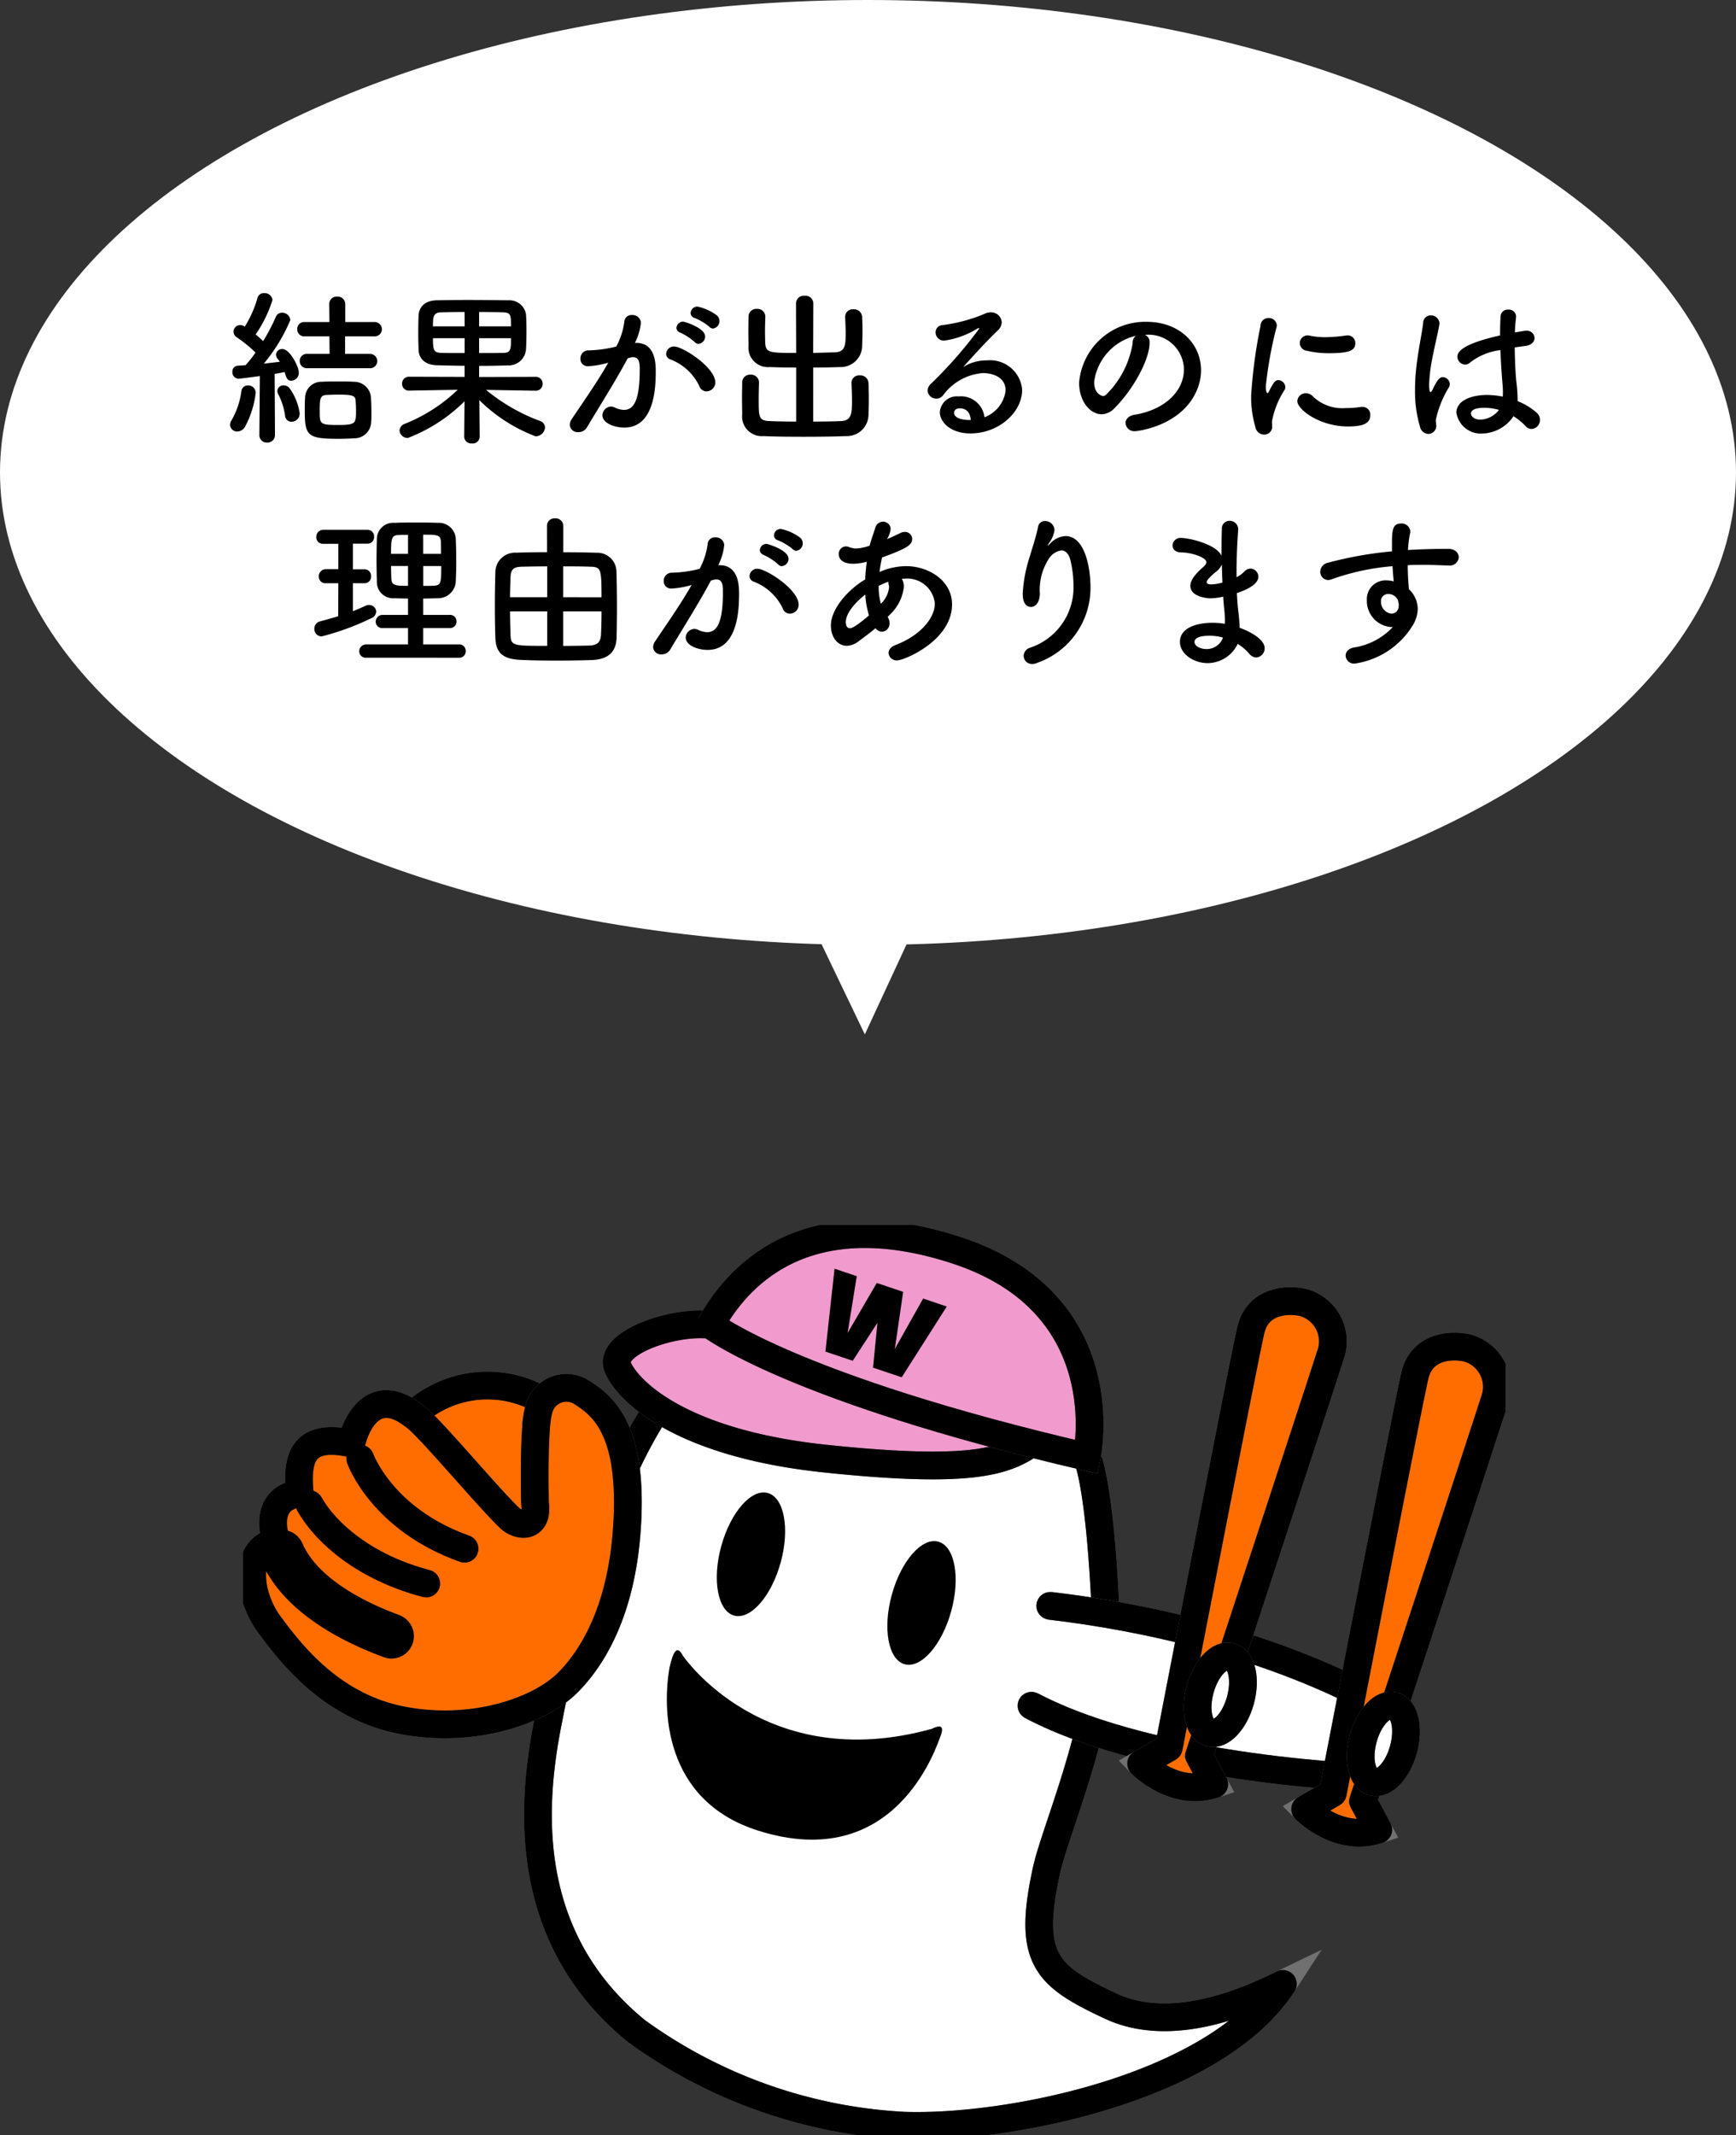
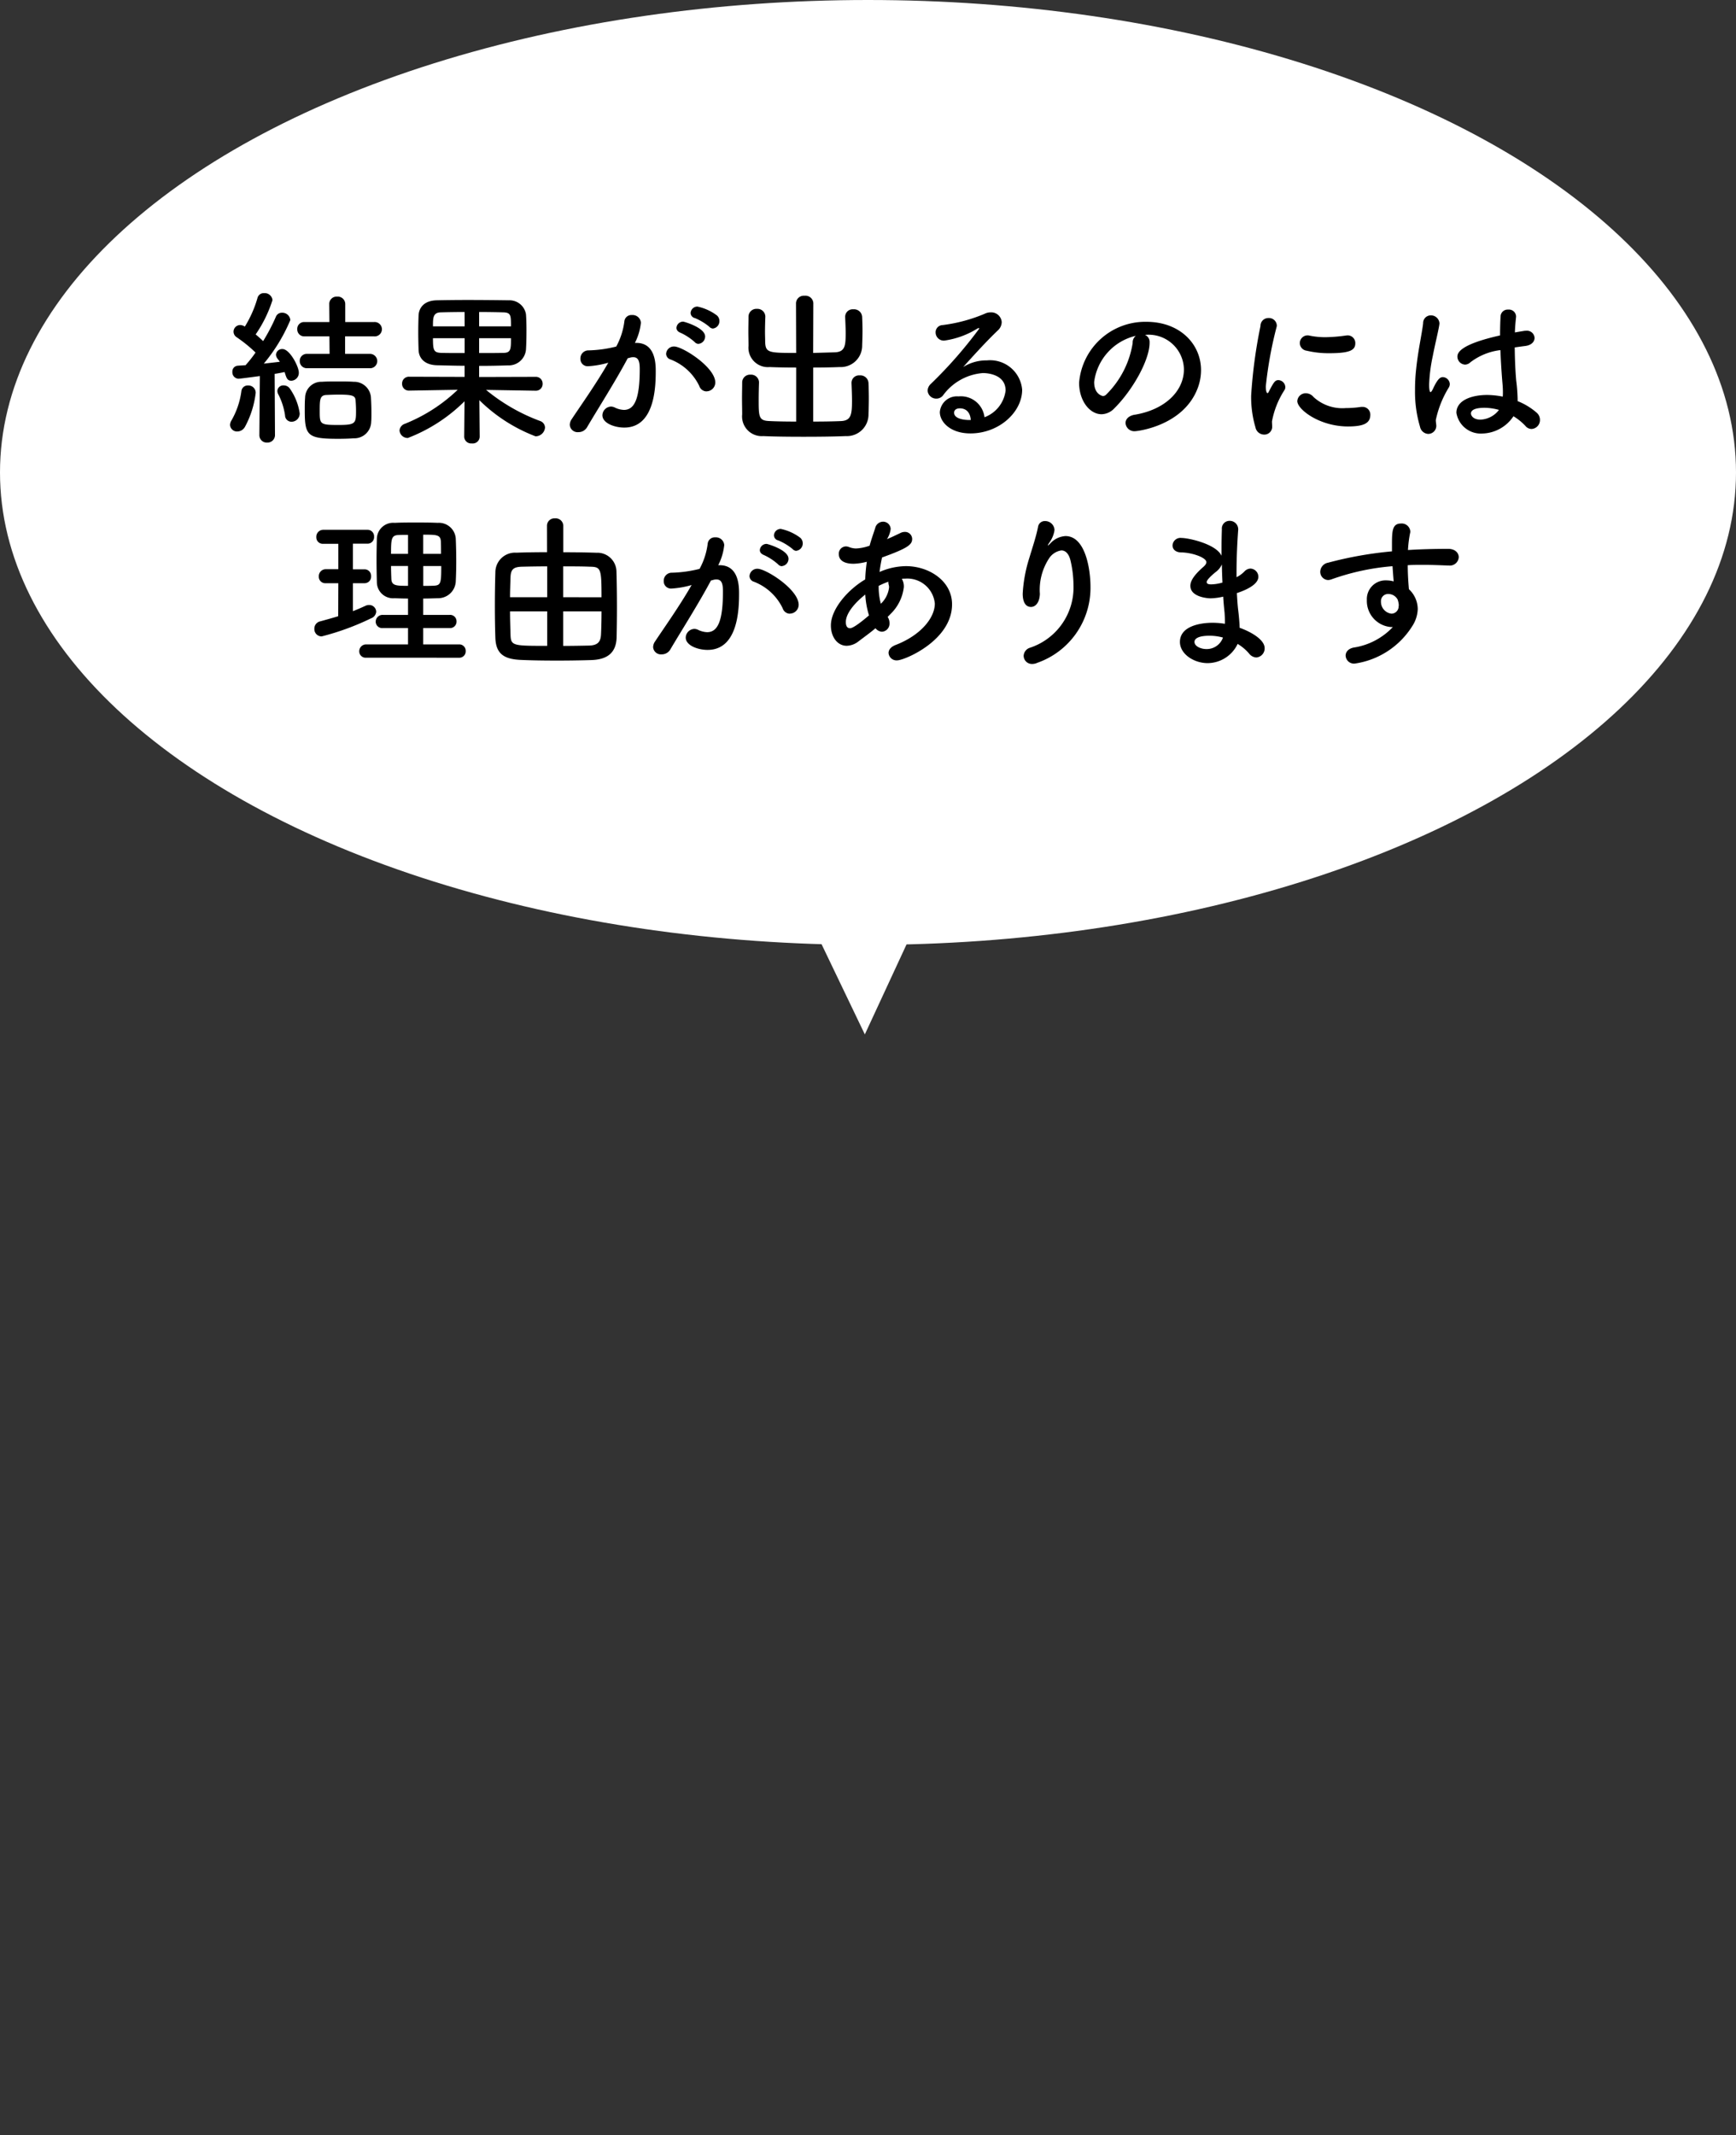
<svg xmlns="http://www.w3.org/2000/svg" width="125" height="153.659" viewBox="0 0 125 153.659">
  <rect x="0" y="0" width="125" height="153.659" fill="#333333" stroke="none" />
  <defs>
    <clipPath id="clip-path">
-       <rect id="長方形_235" data-name="長方形 235" width="90.92" height="65.503" fill="none" stroke="#707070" stroke-width="2" />
-     </clipPath>
+       </clipPath>
  </defs>
  <g id="グループ_365" data-name="グループ 365" transform="translate(-151.5 -1660)">
    <g id="グループ_259" data-name="グループ 259" transform="translate(62 -44.575)">
      <ellipse id="楕円形_10" data-name="楕円形 10" cx="62.5" cy="34" rx="62.5" ry="34" transform="translate(89.5 1704.575)" fill="#fff" />
      <path id="パス_933" data-name="パス 933" d="M-37.4-4.5a.518.518,0,0,0,.564-.516.524.524,0,0,0-.564-.516h-1.752v-1.26h2.088a.518.518,0,0,0,.564-.516.524.524,0,0,0-.564-.516h-2.076v-1.3a.539.539,0,0,0-.588-.528.525.525,0,0,0-.564.528l.012,1.3h-1.8a.49.49,0,0,0-.516.516.5.5,0,0,0,.516.516h1.8l.012,1.26h-1.62a.5.5,0,0,0-.528.516.507.507,0,0,0,.528.516Zm.132,3.816c.012-.192.012-.4.012-.6,0-.372-.012-.756-.036-1.14a1.215,1.215,0,0,0-1.248-1.1c-.336-.024-.732-.024-1.14-.024s-.792,0-1.14.024a1.167,1.167,0,0,0-1.212,1.152c-.024.288-.024.6-.024.936,0,1.788.2,2.016,2.4,2.016.4,0,.792-.012,1.128-.036A1.214,1.214,0,0,0-37.272-.684ZM-45.324.3a.531.531,0,0,0,.564.552A.54.54,0,0,0-44.2.288l-.024-4.38c.3-.048.552-.1.72-.132.132.456.2.624.492.624a.564.564,0,0,0,.528-.588c0-.444-.66-1.692-1.176-1.692a.442.442,0,0,0-.468.4.479.479,0,0,0,.108.288c.048.072.12.144.168.228-.3.036-.708.084-1.152.132a12.27,12.27,0,0,0,1.908-3.132.573.573,0,0,0-.6-.528.454.454,0,0,0-.444.3,13.768,13.768,0,0,1-.912,1.74c-.168-.156-.348-.324-.54-.48a9.29,9.29,0,0,0,1.212-2.472.562.562,0,0,0-.6-.5.463.463,0,0,0-.48.348A8.187,8.187,0,0,1-46.368-7.5l-.072-.036a.584.584,0,0,0-.264-.072.481.481,0,0,0-.48.48.481.481,0,0,0,.228.4,10,10,0,0,1,1.356,1.1,8.973,8.973,0,0,1-.72.912c-.216.012-.408.024-.564.036a.415.415,0,0,0-.384.444.461.461,0,0,0,.444.492c.084,0,.852-.1,1.536-.192L-45.324.288Zm2.316-.948a.591.591,0,0,0,.588-.6,4.122,4.122,0,0,0-.72-1.8.527.527,0,0,0-.432-.216.422.422,0,0,0-.456.4.5.5,0,0,0,.072.252,4.792,4.792,0,0,1,.48,1.5A.465.465,0,0,0-43.008-.648Zm-3.372.4a6.775,6.775,0,0,0,.792-2.484.53.53,0,0,0-.552-.528.459.459,0,0,0-.48.42,5.739,5.739,0,0,1-.708,2.088.649.649,0,0,0-.108.336.5.5,0,0,0,.528.468A.631.631,0,0,0-46.38-.252Zm8.016-1.212c0,.924-.012,1.044-1.26,1.044-1.332,0-1.356-.048-1.356-.984,0-.828,0-1.164.5-1.176.252-.012.552-.024.864-.024,1.044,0,1.212.084,1.224.468C-38.376-1.92-38.364-1.692-38.364-1.464ZM-25.428-2.88a.484.484,0,0,0,.5-.5.487.487,0,0,0-.516-.5l-4.056.012v-.8c.7,0,1.392-.012,2.064-.036a1.246,1.246,0,0,0,1.308-1.128c.024-.348.036-.876.036-1.392,0-.444-.012-.876-.036-1.164a1.2,1.2,0,0,0-1.236-1c-.768-.012-1.92-.024-2.988-.024-.888,0-1.7.012-2.208.024-.936.024-1.272.564-1.3,1.08-.012.312-.024.756-.024,1.212s.012.912.024,1.284c.024.636.48,1.08,1.332,1.1.648.012,1.308.036,1.98.036v.8l-3.984-.012a.487.487,0,0,0-.516.5.484.484,0,0,0,.5.5h.012l3.492-.06A11.853,11.853,0,0,1-34.848-.5a.554.554,0,0,0-.384.48.584.584,0,0,0,.6.54,11.778,11.778,0,0,0,4.08-2.64L-30.576.432V.444a.5.5,0,0,0,.552.468A.5.5,0,0,0-29.46.444V.432L-29.484-2.2A11.666,11.666,0,0,0-25.44.4a.684.684,0,0,0,.684-.636.517.517,0,0,0-.36-.468A13.373,13.373,0,0,1-29-2.94l3.564.06ZM-29.5-7.512V-8.544c.684,0,1.332.012,1.728.024.564.012.564.216.564,1.008Zm2.292.852c0,.78,0,1.056-.552,1.056-.48.012-1.1.012-1.74.012V-6.66Zm-3.336-.852h-2.28c0-.624,0-1,.576-1.008.408-.012,1.032-.024,1.7-.024Zm0,1.92c-.636,0-1.248,0-1.692-.012-.54-.024-.588-.192-.588-1.056h2.28Zm17.868-1.764A.527.527,0,0,0-12.2-7.9a.525.525,0,0,0-.18-.4,3.556,3.556,0,0,0-1.4-.636.488.488,0,0,0-.492.456.382.382,0,0,0,.312.372,4.113,4.113,0,0,1,1.02.612A.4.4,0,0,0-12.672-7.356Zm-1.02,1.1a.525.525,0,0,0,.468-.528c0-.636-1.512-1.068-1.572-1.068a.479.479,0,0,0-.492.444c0,.144.084.276.3.36a4.063,4.063,0,0,1,1.008.66A.378.378,0,0,0-13.692-6.252Zm.564,3.42a.64.64,0,0,0,.636-.636c0-1.1-2.352-2.592-2.964-2.592a.56.56,0,0,0-.576.528.436.436,0,0,0,.324.408,3.815,3.815,0,0,1,2.064,1.908A.559.559,0,0,0-13.128-2.832ZM-20.2-4.9c-.852,1.5-2.1,3.252-2.628,4.056a.734.734,0,0,0-.144.42A.56.56,0,0,0-22.356.1a.711.711,0,0,0,.624-.348C-20.964-1.56-19.7-3.528-18.8-5.22c.072-.012.144-.036.192-.048a.74.74,0,0,1,.216-.024c.384,0,.456.36.456.852,0,2.1-.36,2.94-1.14,2.94a1.611,1.611,0,0,1-.672-.18A.645.645,0,0,0-20-1.74a.644.644,0,0,0-.624.624c0,.576.888.888,1.572.888,2.22,0,2.268-3,2.268-4.068,0-.552-.036-2.028-1.4-2.028h-.1a4.1,4.1,0,0,0,.432-1.452.6.6,0,0,0-.648-.552.508.508,0,0,0-.54.432,5.087,5.087,0,0,1-.588,1.836,8.982,8.982,0,0,1-1.98.276.579.579,0,0,0-.6.6.522.522,0,0,0,.564.54,6.588,6.588,0,0,0,1.356-.228ZM-6.672-.66C-7.4-.66-8.1-.672-8.64-.7c-.72-.036-.732-.312-.732-1.548,0-.42.012-.876.024-1.224v-.024a.569.569,0,0,0-.612-.54.563.563,0,0,0-.6.564c0,.324-.012.732-.012,1.14s.012.828.012,1.152A1.417,1.417,0,0,0-9.036.384c.744.036,1.812.048,2.9.048S-3.924.42-3.1.384A1.556,1.556,0,0,0-1.464-1.2c.012-.336.024-.744.024-1.14s-.012-.792-.024-1.092A.584.584,0,0,0-2.1-3.984a.539.539,0,0,0-.588.528v.024c.012.348.036.828.036,1.284,0,1.02-.084,1.416-.792,1.452-.54.024-1.26.036-2,.036V-4.548c.648,0,1.3-.012,1.9-.036A1.543,1.543,0,0,0-1.92-6.144c.012-.336.024-.7.024-1.044s-.012-.7-.024-1a.584.584,0,0,0-.636-.552.539.539,0,0,0-.588.528v.024c.012.348.036.756.036,1.152,0,.9-.036,1.368-.792,1.392L-5.448-5.6l.012-3.588a.569.569,0,0,0-.636-.528.56.56,0,0,0-.612.528L-6.672-5.6c-1.98,0-2.208-.012-2.232-.8,0-.2-.012-.456-.012-.708,0-.372.012-.756.024-1.1v-.024a.569.569,0,0,0-.612-.54.563.563,0,0,0-.6.564c0,.324-.012.684-.012,1.044s.012.732.012,1.056A1.4,1.4,0,0,0-8.58-4.584c.576.024,1.236.036,1.908.036ZM6.888-.972a1.711,1.711,0,0,0-1.872-1.5A1.233,1.233,0,0,0,3.672-1.344c0,.708.756,1.536,2.2,1.536C7.944.192,9.6-1.344,9.6-2.952A2.315,2.315,0,0,0,7.068-5.064a3.15,3.15,0,0,0-1.716.48c.756-.84,1.68-1.86,2.5-2.64a.835.835,0,0,0,.276-.588.754.754,0,0,0-.792-.708.975.975,0,0,0-.432.1,11.423,11.423,0,0,1-3.036.816.516.516,0,0,0-.5.528.59.59,0,0,0,.624.588,6.116,6.116,0,0,0,2.4-.876.305.305,0,0,1,.084-.024.032.032,0,0,1,.036.036,31.471,31.471,0,0,1-3.48,3.972.7.7,0,0,0-.24.492.622.622,0,0,0,.636.576.606.606,0,0,0,.48-.24,3.926,3.926,0,0,1,2.868-1.6c.108,0,1.632,0,1.632,1.26A2.357,2.357,0,0,1,6.888-.972Zm-.984.2H5.82C5.52-.768,4.7-.828,4.7-1.3c0-.048.012-.312.42-.312C5.6-1.608,5.868-1.284,5.9-.768Zm11.8-.384c-.456.084-.66.336-.66.6a.631.631,0,0,0,.684.588c.168,0,3.432-.372,4.488-3.036a3.678,3.678,0,0,0,.264-1.356c0-1.872-1.512-3.48-3.936-3.48A4.776,4.776,0,0,0,13.7-3.456c0,1.308.768,2.268,1.62,2.268a1.3,1.3,0,0,0,.9-.408c1.32-1.3,2.556-3.48,2.556-4.74V-6.4a.542.542,0,0,0-.336-.5h.024a2.541,2.541,0,0,1,2.784,2.472C21.252-2.856,19.884-1.512,17.7-1.152Zm-.144-5.172A6.657,6.657,0,0,1,15.648-2.6a.318.318,0,0,1-.228.1c-.036,0-.636-.108-.636-1.008a3.923,3.923,0,0,1,3-3.324A.621.621,0,0,0,17.556-6.324ZM33.588-6.3a.551.551,0,0,0-.576-.564c-.036,0-.072.012-.108.012a11.483,11.483,0,0,1-1.476.12,5.641,5.641,0,0,1-1.164-.12.45.45,0,0,0-.12-.012.561.561,0,0,0-.552.564.563.563,0,0,0,.5.54,6.775,6.775,0,0,0,1.62.18C33.252-5.58,33.588-5.82,33.588-6.3Zm1.08,5.16a.554.554,0,0,0-.6-.576.584.584,0,0,0-.144.012,7.418,7.418,0,0,1-1.02.072,3.06,3.06,0,0,1-2.328-.8.706.706,0,0,0-.54-.264.6.6,0,0,0-.624.564c0,.588,1.584,1.824,3.66,1.824C34.14-.312,34.668-.516,34.668-1.14ZM27,.276a.564.564,0,0,0,.6-.624c0-.108-.012-.216-.012-.324a6.228,6.228,0,0,1,.9-2.256.37.37,0,0,0,.06-.216.522.522,0,0,0-.492-.5c-.252,0-.336.144-.708.852-.024.06-.06.084-.084.084s-.12-.048-.12-.492a28.554,28.554,0,0,1,.78-4.284.3.3,0,0,0,.012-.1.565.565,0,0,0-.6-.528.565.565,0,0,0-.576.576,35.631,35.631,0,0,0-.672,5A7.718,7.718,0,0,0,26.4-.24.641.641,0,0,0,27,.276Zm17.976-1.32a4.072,4.072,0,0,1,.864.7.578.578,0,0,0,.432.216A.642.642,0,0,0,46.884-.8a.673.673,0,0,0-.228-.492,4.767,4.767,0,0,0-1.38-.84v-.132a12.426,12.426,0,0,0-.1-1.332c-.06-.636-.1-1.512-.108-2.4.24-.036.5-.072.78-.108.444-.06.648-.324.648-.576a.548.548,0,0,0-.612-.516.738.738,0,0,0-.156.012q-.342.054-.648.108c.012-.4.048-.78.084-1.116v-.06a.516.516,0,0,0-.564-.468.512.512,0,0,0-.552.492c-.024.384-.036.864-.036,1.368-2.9.648-3.072,1.26-3.072,1.524a.58.58,0,0,0,.552.576.571.571,0,0,0,.384-.168,4.429,4.429,0,0,1,2.16-.876c.036.936.1,1.824.144,2.34.024.252.036.468.036.672a3.034,3.034,0,0,1-.012.336,5.986,5.986,0,0,0-1.116-.12c-1.1,0-2.22.372-2.22,1.284A1.775,1.775,0,0,0,42.732.2,2.776,2.776,0,0,0,44.976-1.044ZM39.42-.336c0-.144-.036-.288-.036-.432a7.355,7.355,0,0,1,.948-2.364.5.5,0,0,0,.06-.228.524.524,0,0,0-.5-.5c-.192,0-.384.132-.72.864-.072.144-.132.216-.168.216s-.1-.1-.1-.54a11.708,11.708,0,0,1,.264-2.064c.168-.876.384-1.716.468-2.232,0-.036.012-.072.012-.1a.611.611,0,0,0-.624-.588.55.55,0,0,0-.552.564c-.084.744-.36,1.932-.5,3.276a13.3,13.3,0,0,0-.084,1.56,8.774,8.774,0,0,0,.36,2.616.636.636,0,0,0,.588.516A.584.584,0,0,0,39.42-.336ZM43.932-1.5A1.756,1.756,0,0,1,42.6-.8c-.528,0-.684-.3-.684-.444,0-.108.048-.408.984-.408A3.915,3.915,0,0,1,43.932-1.5Zm-74.88,17.836a.459.459,0,0,0,.48-.48.459.459,0,0,0-.48-.48h-2.58V14.2h1.908a.462.462,0,0,0,.492-.48.459.459,0,0,0-.492-.468h-1.908V12.076c.348,0,.7-.012,1.044-.024a1.272,1.272,0,0,0,1.3-1.176c.024-.48.036-.984.036-1.464,0-.564-.012-1.128-.036-1.668a1.218,1.218,0,0,0-1.3-1.116c-.528-.024-1.068-.024-1.584-.024s-1.032,0-1.512.024a1.175,1.175,0,0,0-1.284,1.128c-.012.48-.024,1.02-.024,1.56s.012,1.08.024,1.572a1.165,1.165,0,0,0,1.272,1.164c.312.012.636.024.972.024v1.176h-1.812a.492.492,0,0,0-.516.492.465.465,0,0,0,.516.456h1.812v1.176h-3.012a.491.491,0,0,0-.5.5.455.455,0,0,0,.5.456Zm-8.7-2.988c-.432.132-.864.252-1.308.372a.531.531,0,0,0-.408.528.522.522,0,0,0,.528.552,18.586,18.586,0,0,0,3.552-1.3.551.551,0,0,0,.372-.48.5.5,0,0,0-.5-.48.575.575,0,0,0-.276.06c-.288.132-.588.264-.9.384V10.972h.84a.469.469,0,0,0,.468-.5.469.469,0,0,0-.468-.5h-.84V8.128h1.056a.469.469,0,0,0,.468-.5.469.469,0,0,0-.468-.5h-3.2a.5.5,0,0,0-.492.528.462.462,0,0,0,.492.48h1.092V9.964h-.912a.5.5,0,0,0-.492.528.462.462,0,0,0,.492.48h.912Zm6.12-4.488V7.48c.972,0,1.248,0,1.272.492.012.288.012.588.012.888Zm1.3.876c0,1.224-.024,1.392-.54,1.416-.24.012-.5.012-.756.012V9.736ZM-34.62,8.86h-1.224c0-1.08.024-1.344.552-1.356.2-.012.432-.012.672-.012Zm0,2.3c-.816,0-1.176,0-1.2-.48-.012-.312-.024-.636-.024-.948h1.224ZM-24.612,8.74c-.816,0-1.584.012-2.2.036A1.418,1.418,0,0,0-28.332,10.2c-.024.792-.036,1.608-.036,2.4s.012,1.572.036,2.292c.036,1.152.612,1.548,1.836,1.6.792.036,1.68.048,2.6.048.816,0,1.656-.012,2.46-.036,1.164-.036,1.8-.516,1.836-1.632.012-.6.024-1.356.024-2.136,0-.9-.012-1.836-.036-2.6a1.375,1.375,0,0,0-1.44-1.356c-.708-.024-1.536-.036-2.388-.036V6.832a.55.55,0,0,0-.6-.528.536.536,0,0,0-.576.528Zm1.164,3.24V9.76c.672,0,1.344,0,1.92.024.8.012.84.132.84,2.2Zm2.76,1.02c0,.576-.012,1.14-.036,1.644s-.192.8-.864.816c-.564.012-1.212.024-1.86.024V13ZM-24.6,11.98h-2.676c0-.5.024-1.008.036-1.452.024-.54.2-.732.84-.744.492-.012,1.128-.024,1.8-.024Zm0,3.5c-2.46,0-2.616,0-2.64-.8-.012-.492-.036-1.068-.036-1.68H-24.6Zm17.928-6.84A.527.527,0,0,0-6.2,8.1a.525.525,0,0,0-.18-.4,3.556,3.556,0,0,0-1.4-.636.488.488,0,0,0-.492.456.382.382,0,0,0,.312.372,4.113,4.113,0,0,1,1.02.612A.4.4,0,0,0-6.672,8.644Zm-1.02,1.1a.525.525,0,0,0,.468-.528c0-.636-1.512-1.068-1.572-1.068a.479.479,0,0,0-.492.444c0,.144.084.276.3.36a4.063,4.063,0,0,1,1.008.66A.378.378,0,0,0-7.692,9.748Zm.564,3.42a.64.64,0,0,0,.636-.636c0-1.1-2.352-2.592-2.964-2.592a.56.56,0,0,0-.576.528.436.436,0,0,0,.324.408,3.815,3.815,0,0,1,2.064,1.908A.559.559,0,0,0-7.128,13.168ZM-14.2,11.1c-.852,1.5-2.1,3.252-2.628,4.056a.734.734,0,0,0-.144.42.56.56,0,0,0,.612.516.711.711,0,0,0,.624-.348c.768-1.308,2.028-3.276,2.928-4.968.072-.012.144-.036.192-.048a.74.74,0,0,1,.216-.024c.384,0,.456.36.456.852,0,2.1-.36,2.94-1.14,2.94a1.611,1.611,0,0,1-.672-.18A.645.645,0,0,0-14,14.26a.644.644,0,0,0-.624.624c0,.576.888.888,1.572.888,2.22,0,2.268-3,2.268-4.068,0-.552-.036-2.028-1.4-2.028h-.1a4.1,4.1,0,0,0,.432-1.452.6.6,0,0,0-.648-.552.508.508,0,0,0-.54.432,5.087,5.087,0,0,1-.588,1.836,8.982,8.982,0,0,1-1.98.276.579.579,0,0,0-.6.6.522.522,0,0,0,.564.54,6.588,6.588,0,0,0,1.356-.228ZM-.96,14.212a.635.635,0,0,0,.468.252.583.583,0,0,0,.54-.624A.793.793,0,0,0-.084,13.4c.06-.072.132-.132.192-.2a3.2,3.2,0,0,0,.972-1.944,1.09,1.09,0,0,0-.144-.6,1.452,1.452,0,0,1,.228-.012,1.99,1.99,0,0,1,2.148,1.788c0,1.068-1.068,2.316-2.832,2.988-.36.144-.5.36-.5.576a.575.575,0,0,0,.624.528c.516,0,3.948-1.428,3.948-4.032,0-1.7-1.68-2.748-3.312-2.748a4.8,4.8,0,0,0-1.908.42,10.552,10.552,0,0,1,.18-1.044C1.4,8.44,1.68,8.188,1.68,7.78a.513.513,0,0,0-.528-.5.737.737,0,0,0-.36.1C.528,7.5.216,7.66-.132,7.8a1.8,1.8,0,0,0,.264-.732A.545.545,0,0,0-.42,6.544a.59.59,0,0,0-.564.468c-.156.48-.288.84-.4,1.26a3.314,3.314,0,0,1-.984.2,1.433,1.433,0,0,1-.492-.1.61.61,0,0,0-.24-.048.521.521,0,0,0-.5.564c0,.324.228.684,1.068.684a4.238,4.238,0,0,0,.948-.144A11.184,11.184,0,0,0-1.7,10.7c-1.248.732-2.472,2.136-2.472,3.312,0,.84.48,1.464,1.14,1.464a1.434,1.434,0,0,0,.84-.312C-1.812,14.872-1.368,14.56-.96,14.212Zm.384-1.764a4.767,4.767,0,0,1-.156-1.284,5.8,5.8,0,0,1,.7-.3.777.777,0,0,0,.024.228.528.528,0,0,1,.024.192,1.924,1.924,0,0,1-.576,1.152Zm-.852.84c-1.068.912-1.3.924-1.368.924-.156,0-.3-.1-.3-.444,0-.648.684-1.416,1.4-1.98A6.194,6.194,0,0,0-1.428,13.288ZM10.692,16.7a5.715,5.715,0,0,0,3.828-5.472c0-1.248-.36-3.648-1.8-3.648a1.59,1.59,0,0,0-1.08.516c-.084.084-.156.156-.18.156s0-.048.084-.18a2.082,2.082,0,0,0,.372-.84c0-.036.012-.072.012-.108a.672.672,0,0,0-.684-.624.486.486,0,0,0-.5.42c-.144.732-.444,1.608-.624,2.22a10.308,10.308,0,0,0-.48,2.58c0,.168,0,.96.6.96.3,0,.612-.288.636-.936a4.124,4.124,0,0,1,.66-2.556,1.282,1.282,0,0,1,.888-.576c.288,0,.552.228.672.792a7.906,7.906,0,0,1,.2,1.716,4.568,4.568,0,0,1-3.144,4.5.639.639,0,0,0-.444.576.594.594,0,0,0,.612.588A.876.876,0,0,0,10.692,16.7ZM25.116,15.34a3.357,3.357,0,0,1,.828.7.7.7,0,0,0,.516.276.651.651,0,0,0,.6-.672c0-.588-.924-1.152-1.8-1.464-.012-.444-.06-.9-.1-1.236-.048-.372-.072-.8-.1-1.26.552-.18,1.548-.588,1.548-1.176a.593.593,0,0,0-.564-.588.6.6,0,0,0-.432.2,2.1,2.1,0,0,1-.576.42v-.324c0-1.14.06-2.28.12-3.084V7.084a.606.606,0,0,0-.624-.6.548.548,0,0,0-.552.6c-.012.4-.024.864-.024,1.356V9c-.372-.84-2.352-1.284-2.88-1.284a.571.571,0,0,0-.648.54c0,.252.2.5.636.5.78.012,1.8.372,1.8.7,0,.132-.108.252-.264.384-.792.7-.888,1.092-.888,1.32,0,.8,1.224.9,1.452.9a4.436,4.436,0,0,0,.912-.12c.024.408.06.792.1,1.164.012.216.024.408.024.588v.2a5.688,5.688,0,0,0-.9-.072c-.9,0-2.34.252-2.34,1.38,0,.864,1,1.524,2,1.524A2.408,2.408,0,0,0,25.116,15.34Zm-1.092-4.416a3.1,3.1,0,0,1-.8.132c-.144,0-.336-.012-.336-.168,0-.036.012-.216.708-.768a1.347,1.347,0,0,0,.384-.5C23.988,10.048,24,10.492,24.024,10.924Zm.036,3.96a1.243,1.243,0,0,1-1.188.828c-.408,0-.864-.2-.864-.516,0-.228.264-.444,1.1-.444A3.686,3.686,0,0,1,24.06,14.884Zm12.228-.756a4.876,4.876,0,0,1-2.82,1.476c-.408.084-.576.336-.576.576a.6.6,0,0,0,.66.576A5.88,5.88,0,0,0,37.7,14.044a2.383,2.383,0,0,0,.384-1.212,1.963,1.963,0,0,0-.636-1.428c-.012-.156-.084-.912-.084-1.728.372-.024.744-.024,1.116-.024.6,0,1.2.024,1.788.048h.06a.641.641,0,0,0,.708-.6c0-.3-.252-.6-.756-.6-.972,0-1.944.024-2.9.084a8.441,8.441,0,0,1,.156-1.236.332.332,0,0,0,.012-.108.618.618,0,0,0-.66-.564c-.66,0-.66.564-.66,1.62V8.68a27.331,27.331,0,0,0-4.6.816.681.681,0,0,0-.564.648.588.588,0,0,0,.576.6.863.863,0,0,0,.228-.048,17.066,17.066,0,0,1,4.4-.948c.024.336.048.7.084,1.092a2.179,2.179,0,0,0-.552-.072,1.346,1.346,0,0,0-1.38,1.416,1.885,1.885,0,0,0,1.752,1.944Zm.348-1.98a1.564,1.564,0,0,1,.084.4c0,.036-.012.06-.012.1a.524.524,0,0,1-.516.516.858.858,0,0,1-.756-.876.51.51,0,0,1,.54-.54A.76.76,0,0,1,36.636,12.148Z" transform="translate(153.5 1735.575)" />
      <path id="パス_380" data-name="パス 380" d="M-4060.865,7861.963l4.312,8.984,4.166-8.984Z" transform="translate(4208.325 -6091.929)" fill="#fff" />
    </g>
    <g id="グループ_244" data-name="グループ 244" transform="translate(169 1748.156)">
      <g id="グループ_243" data-name="グループ 243" clip-path="url(#clip-path)">
        <path id="パス_497" data-name="パス 497" d="M61.292,21.052s-5.135,6.1-8.408,23.171c-1.219,6.033-1.99,15.6,6.354,22.4a36,36,0,0,0,19.256,6.8c7.51.257,22.4-2.7,27.279-10.206-1.861.9-7.7,3.787-12.387,1.6s-6.034-3.4-4.622-9.82c.77-3.4,4.622-11.682,4.172-19.962s-1.283-9.756-1.283-9.756L78.173,14.505l-15.6,5.006Z" transform="translate(-30.9 -8.597)" fill="#fff" stroke="#707070" stroke-width="2" />
        <path id="パス_498" data-name="パス 498" d="M61.292,21.052s-5.135,6.1-8.408,23.171c-1.219,6.033-1.99,15.6,6.354,22.4a36,36,0,0,0,19.256,6.8c7.51.257,22.4-2.7,27.279-10.206-1.861.9-7.7,3.787-12.387,1.6s-6.034-3.4-4.622-9.82c.77-3.4,4.622-11.682,4.172-19.962s-1.283-9.756-1.283-9.756L78.173,14.505l-15.6,5.006Z" transform="translate(-30.9 -8.597)" fill="none" stroke="#000" stroke-linecap="round" stroke-linejoin="round" stroke-width="2" />
        <path id="パス_499" data-name="パス 499" d="M72.819,16.536c-2.76-.321-7.446,1.348-6.675,3.081S70.7,25.073,81.1,26.164s12.838.193,14.7-1.027c1.476-.77,2.182-1.476-.9-4.044s-10.334-5.327-14.763-5.327a31.2,31.2,0,0,0-7.317.77" transform="translate(-39.154 -9.345)" fill="#f09acd" stroke="#707070" stroke-width="2" />
-         <path id="パス_500" data-name="パス 500" d="M72.819,16.536c-2.76-.321-7.446,1.348-6.675,3.081S70.7,25.073,81.1,26.164s12.838.193,14.7-1.027c1.476-.77,2.182-1.476-.9-4.044s-10.334-5.327-14.763-5.327A31.2,31.2,0,0,0,72.819,16.536Z" transform="translate(-39.154 -9.345)" fill="none" stroke="#000" stroke-miterlimit="10" stroke-width="2" />
        <path id="パス_501" data-name="パス 501" d="M118.506,60.914c-.668,2.434-2.168,4.145-3.35,3.821s-1.6-2.561-.929-5,2.168-4.145,3.35-3.821,1.6,2.561.929,5" transform="translate(-67.514 -33.12)" />
        <path id="パス_502" data-name="パス 502" d="M88.355,52.316c-.669,2.434-2.168,4.145-3.35,3.821s-1.6-2.561-.929-5,2.168-4.145,3.35-3.821,1.6,2.561.93,5" transform="translate(-49.643 -28.024)" />
        <path id="パス_503" data-name="パス 503" d="M30.021,30.51a7.874,7.874,0,0,1,10.527-.193L39.97,40.459l-4.621-1.476-4.686-6.226Z" transform="translate(-17.794 -16.836)" fill="#ff6d00" stroke="#707070" stroke-width="2" />
        <path id="パス_504" data-name="パス 504" d="M30.021,30.51a7.874,7.874,0,0,1,10.527-.193L39.97,40.459l-4.621-1.476-4.686-6.226Z" transform="translate(-17.794 -16.836)" fill="none" stroke="#000" stroke-linecap="round" stroke-linejoin="round" stroke-width="2" />
        <path id="パス_505" data-name="パス 505" d="M76.082,75.545s5.841,8.6,17.908,5.263c.514-.257.963-.321.642.514s-3.273,9.949-13.158,6.8c-6.868-2.182-6.868-8.857-6.355-11.746.257-1.091.514-1.669.963-.835" transform="translate(-44.407 -44.541)" />
        <path id="パス_506" data-name="パス 506" d="M21.978,37.065s-.128-5.391.257-6.675a2.048,2.048,0,0,1,3.145-1.284c1.412.9,3.466,2.5,3.273,8.665S26.535,47.719,24.416,49.9s-7.06,3.787-12.131,2.76S4.327,47.783,2.85,45.794s-1.99-5.456.514-5.969c-.642-1.925,0-3.273,1.669-3.466C4.9,34.5,4.776,31.865,8.756,32.764c.385-1.669,1.733-4.108,4.429-2.054.963.578,5.2,5.712,6.932,7.381.706.706,2.118.771,1.861-1.027" transform="translate(-0.957 -17.036)" fill="#ff6d00" stroke="#707070" stroke-width="2" />
        <path id="パス_507" data-name="パス 507" d="M21.978,37.065s-.128-5.391.257-6.675a2.048,2.048,0,0,1,3.145-1.284c1.412.9,3.466,2.5,3.273,8.665S26.535,47.719,24.416,49.9s-7.06,3.787-12.131,2.76S4.327,47.783,2.85,45.794s-1.99-5.456.514-5.969c-.642-1.925,0-3.273,1.669-3.466C4.9,34.5,4.776,31.865,8.756,32.764c.385-1.669,1.733-4.108,4.429-2.054.963.578,5.2,5.712,6.932,7.381C20.822,38.8,22.234,38.862,21.978,37.065Z" transform="translate(-0.957 -17.036)" fill="none" stroke="#000" stroke-linecap="round" stroke-linejoin="round" stroke-width="2" />
        <path id="パス_508" data-name="パス 508" d="M20.723,41.295s1.54,4.365,7.51,6.483" transform="translate(-12.283 -24.476)" fill="none" stroke="#000" stroke-linecap="round" stroke-linejoin="round" stroke-width="2" />
        <path id="パス_509" data-name="パス 509" d="M20.148,55.045c-4.429-1.155-7.253-3.659-8.408-5.712" transform="translate(-6.958 -29.24)" fill="none" stroke="#000" stroke-linecap="round" stroke-linejoin="round" stroke-width="2" />
        <path id="パス_510" data-name="パス 510" d="M6.855,57.842c1.027,2.375,3.723,4.493,7.895,6.033" transform="translate(-4.063 -34.283)" fill="none" stroke="#000" stroke-linecap="round" stroke-linejoin="round" stroke-width="3.23" />
        <path id="パス_511" data-name="パス 511" d="M82.656,8.149s5.841,4.557,27.086,9.5c0,0,2.439-11.04-9.435-14.891S83.939,5.838,82.656,8.149" transform="translate(-48.991 -0.957)" fill="#f09acd" stroke="#707070" stroke-width="2" />
        <path id="パス_512" data-name="パス 512" d="M82.656,8.149s5.841,4.557,27.086,9.5c0,0,2.439-11.04-9.435-14.891S83.939,5.838,82.656,8.149Z" transform="translate(-48.991 -0.957)" fill="none" stroke="#000" stroke-miterlimit="10" stroke-width="2" />
        <path id="パス_513" data-name="パス 513" d="M140.736,67.3c6.547.77,15.982,2.7,24.326,7.381l-.963,5.006s-15.661-.449-24.711-5.2" transform="translate(-82.616 -39.888)" fill="#fff" stroke="#707070" stroke-width="2" />
        <path id="パス_514" data-name="パス 514" d="M140.736,67.3c6.547.77,15.982,2.7,24.326,7.381l-.963,5.006s-15.661-.449-24.711-5.2" transform="translate(-82.616 -39.888)" fill="none" stroke="#000" stroke-linecap="round" stroke-linejoin="round" stroke-width="2" />
        <path id="パス_515" data-name="パス 515" d="M160.761,45.593l-1.99,1.155s2.375,2.439,5.263,1.476l-1.091-2.054s8.729-26.508,9.435-28.755a2.9,2.9,0,0,0-1.926-3.851c-1.091-.257-3.273-.193-3.787,1.99s-5.9,30.039-5.9,30.039" transform="translate(-94.104 -7.978)" fill="#ff6d00" stroke="#707070" stroke-width="2" />
        <path id="パス_516" data-name="パス 516" d="M160.761,45.593l-1.99,1.155s2.375,2.439,5.263,1.476l-1.091-2.054s8.729-26.508,9.435-28.755a2.9,2.9,0,0,0-1.926-3.851c-1.091-.257-3.273-.193-3.787,1.99S160.761,45.593,160.761,45.593Z" transform="translate(-94.104 -7.978)" fill="none" stroke="#000" stroke-linecap="round" stroke-linejoin="round" stroke-width="2" />
        <path id="パス_517" data-name="パス 517" d="M189.758,53.63l-1.99,1.155s2.375,2.439,5.263,1.476l-1.091-2.054s8.729-26.508,9.435-28.755A2.9,2.9,0,0,0,199.45,21.6c-1.091-.257-3.273-.193-3.787,1.99s-5.9,30.039-5.9,30.039" transform="translate(-111.291 -12.742)" fill="#ff6d00" stroke="#707070" stroke-width="2" />
        <path id="パス_518" data-name="パス 518" d="M189.758,53.63l-1.99,1.155s2.375,2.439,5.263,1.476l-1.091-2.054s8.729-26.508,9.435-28.755A2.9,2.9,0,0,0,199.45,21.6c-1.091-.257-3.273-.193-3.787,1.99S189.758,53.63,189.758,53.63Z" transform="translate(-111.291 -12.742)" fill="none" stroke="#000" stroke-linecap="round" stroke-linejoin="round" stroke-width="2" />
        <path id="パス_519" data-name="パス 519" d="M200.665,88.078c-.414,1.509-1.4,2.555-2.2,2.335s-1.115-1.622-.7-3.132,1.4-2.555,2.2-2.335,1.115,1.622.7,3.131" transform="translate(-117.107 -50.331)" fill="#fff" stroke="#707070" stroke-width="2" />
        <path id="パス_520" data-name="パス 520" d="M200.665,88.078c-.414,1.509-1.4,2.555-2.2,2.335s-1.115-1.622-.7-3.132,1.4-2.555,2.2-2.335S201.08,86.568,200.665,88.078Z" transform="translate(-117.107 -50.331)" fill="none" stroke="#000" stroke-linecap="round" stroke-linejoin="round" stroke-width="2" />
        <path id="パス_521" data-name="パス 521" d="M171.835,79.395c-.414,1.509-1.4,2.555-2.2,2.335s-1.115-1.622-.7-3.131,1.4-2.555,2.2-2.335,1.115,1.622.7,3.131" transform="translate(-100.019 -45.184)" fill="#fff" stroke="#707070" stroke-width="2" />
        <path id="パス_522" data-name="パス 522" d="M171.835,79.395c-.414,1.509-1.4,2.555-2.2,2.335s-1.115-1.622-.7-3.131,1.4-2.555,2.2-2.335S172.25,77.885,171.835,79.395Z" transform="translate(-100.019 -45.184)" fill="none" stroke="#000" stroke-linecap="round" stroke-linejoin="round" stroke-width="2" />
        <path id="パス_523" data-name="パス 523" d="M105.206,8.265l-.658,4.09,2.1-3.6,1.9.639-.6,4.107,2.039-3.624,1.7.573-3.244,5.093-2.065-.695.318-3.228-1.779,2.735-1.967-.662.657-5.964Z" transform="translate(-61.016 -4.579)" />
      </g>
    </g>
  </g>
</svg>